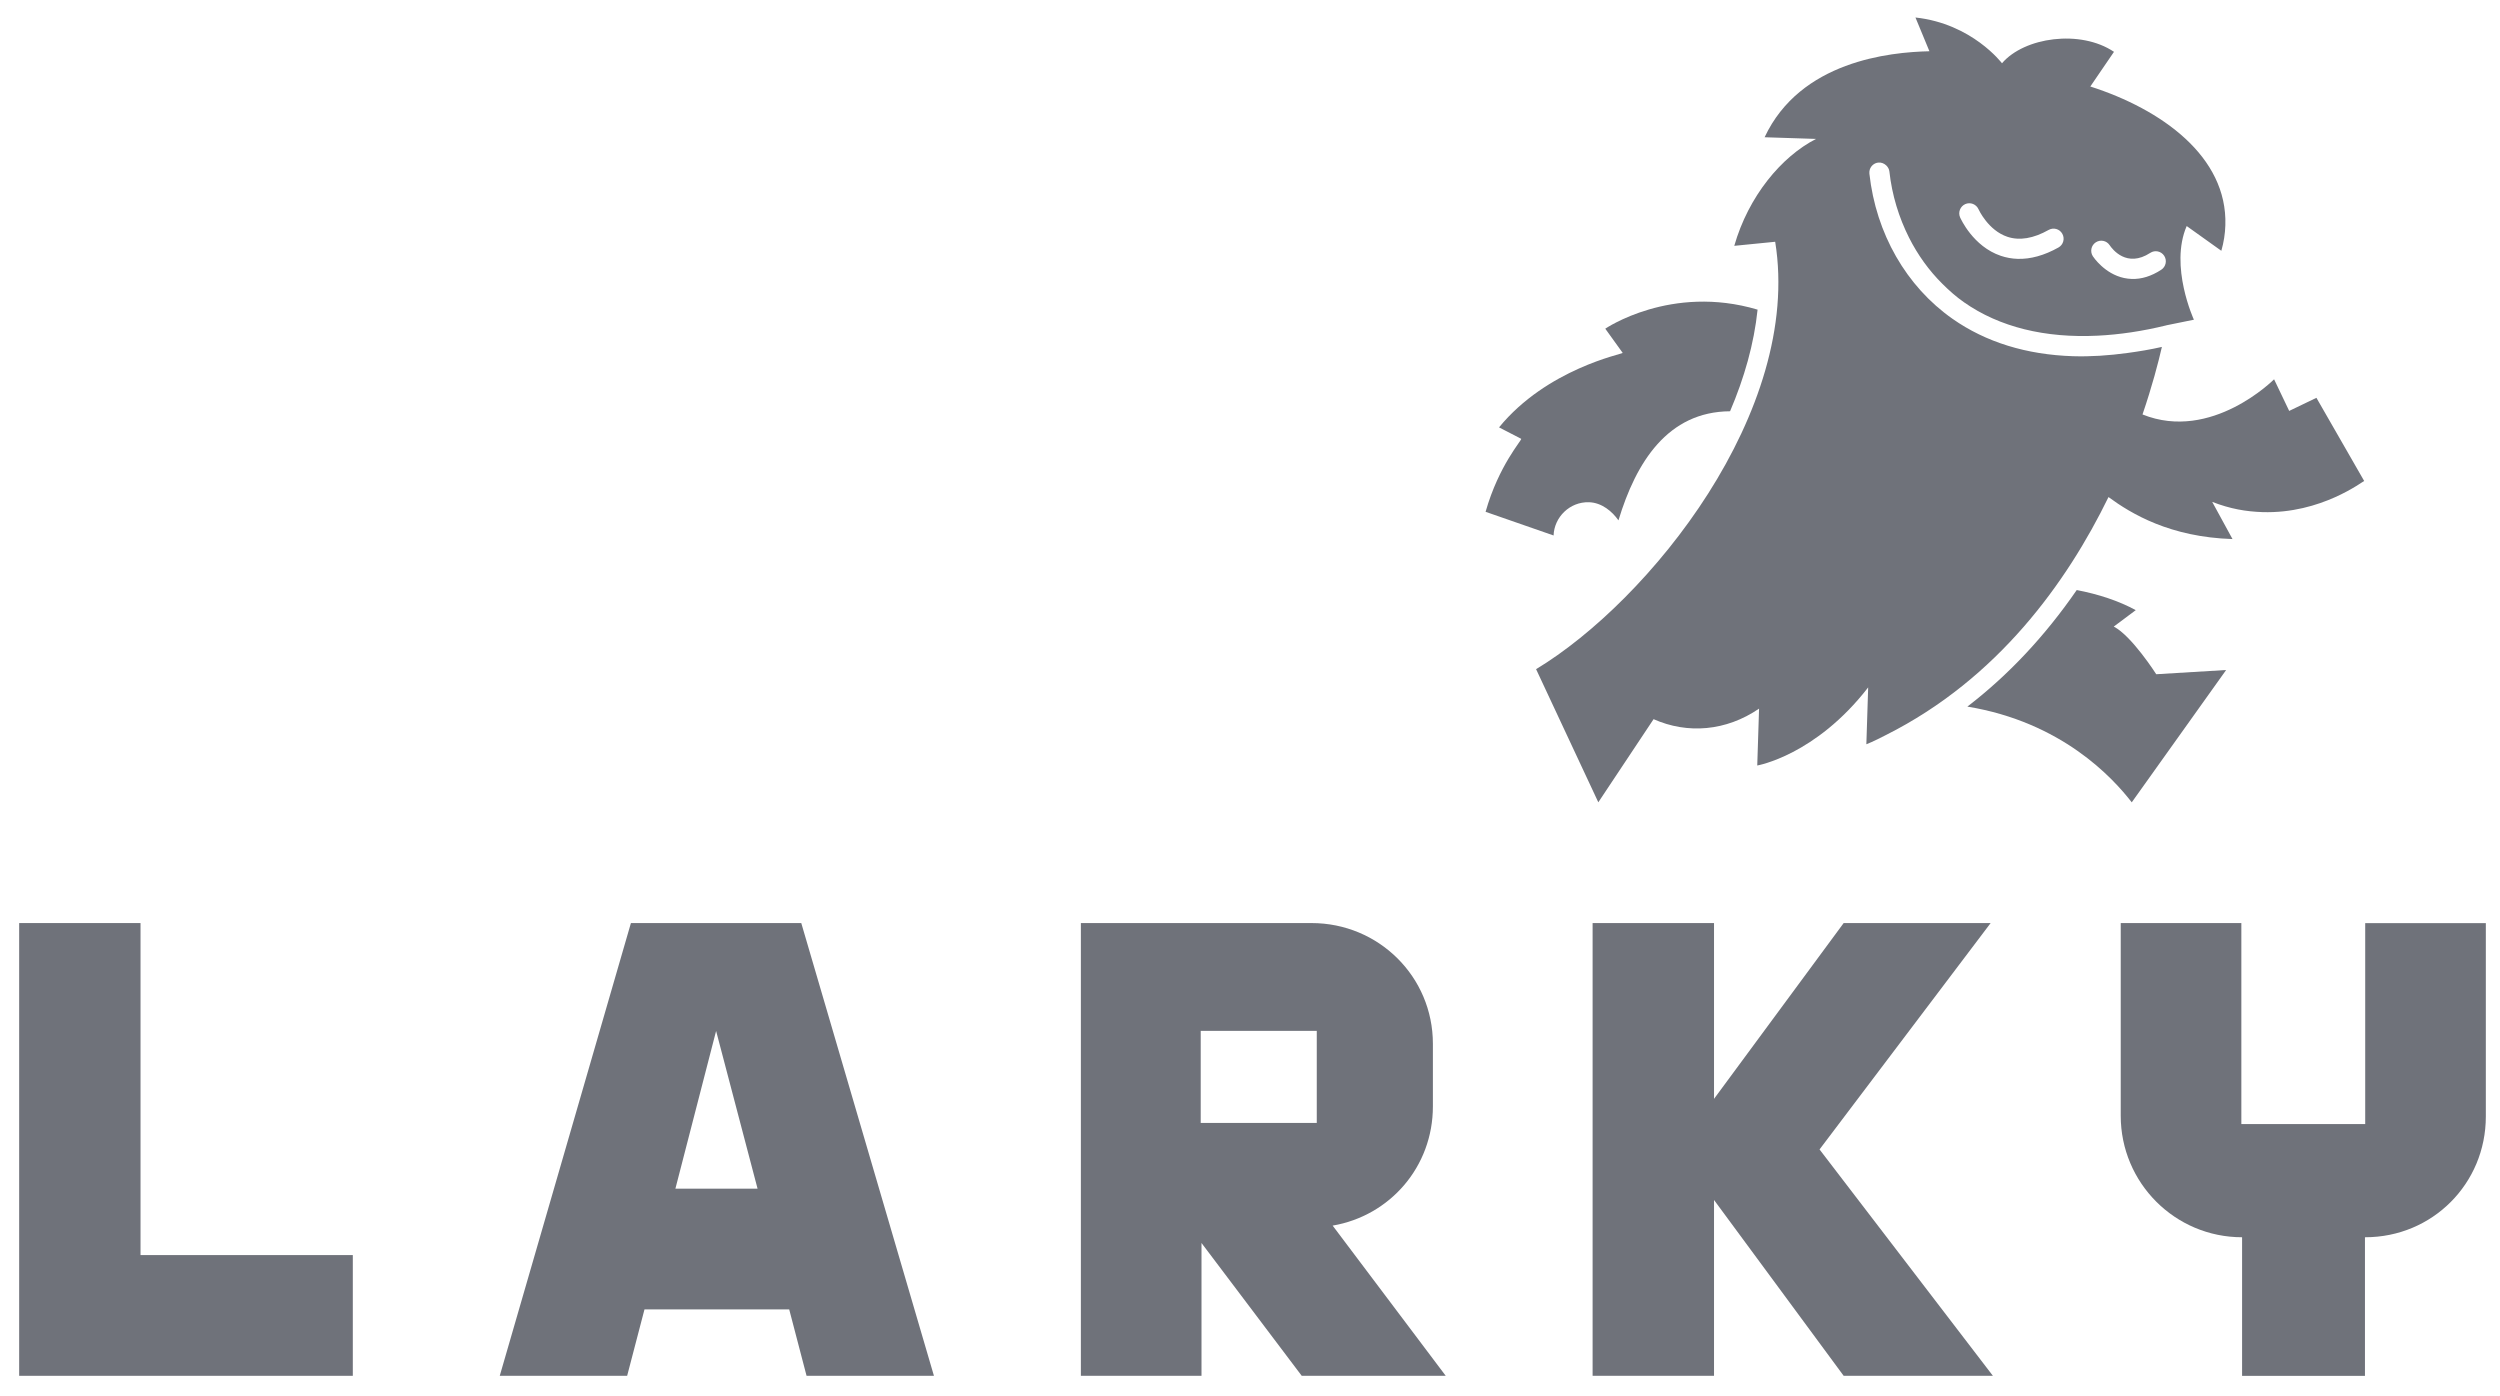
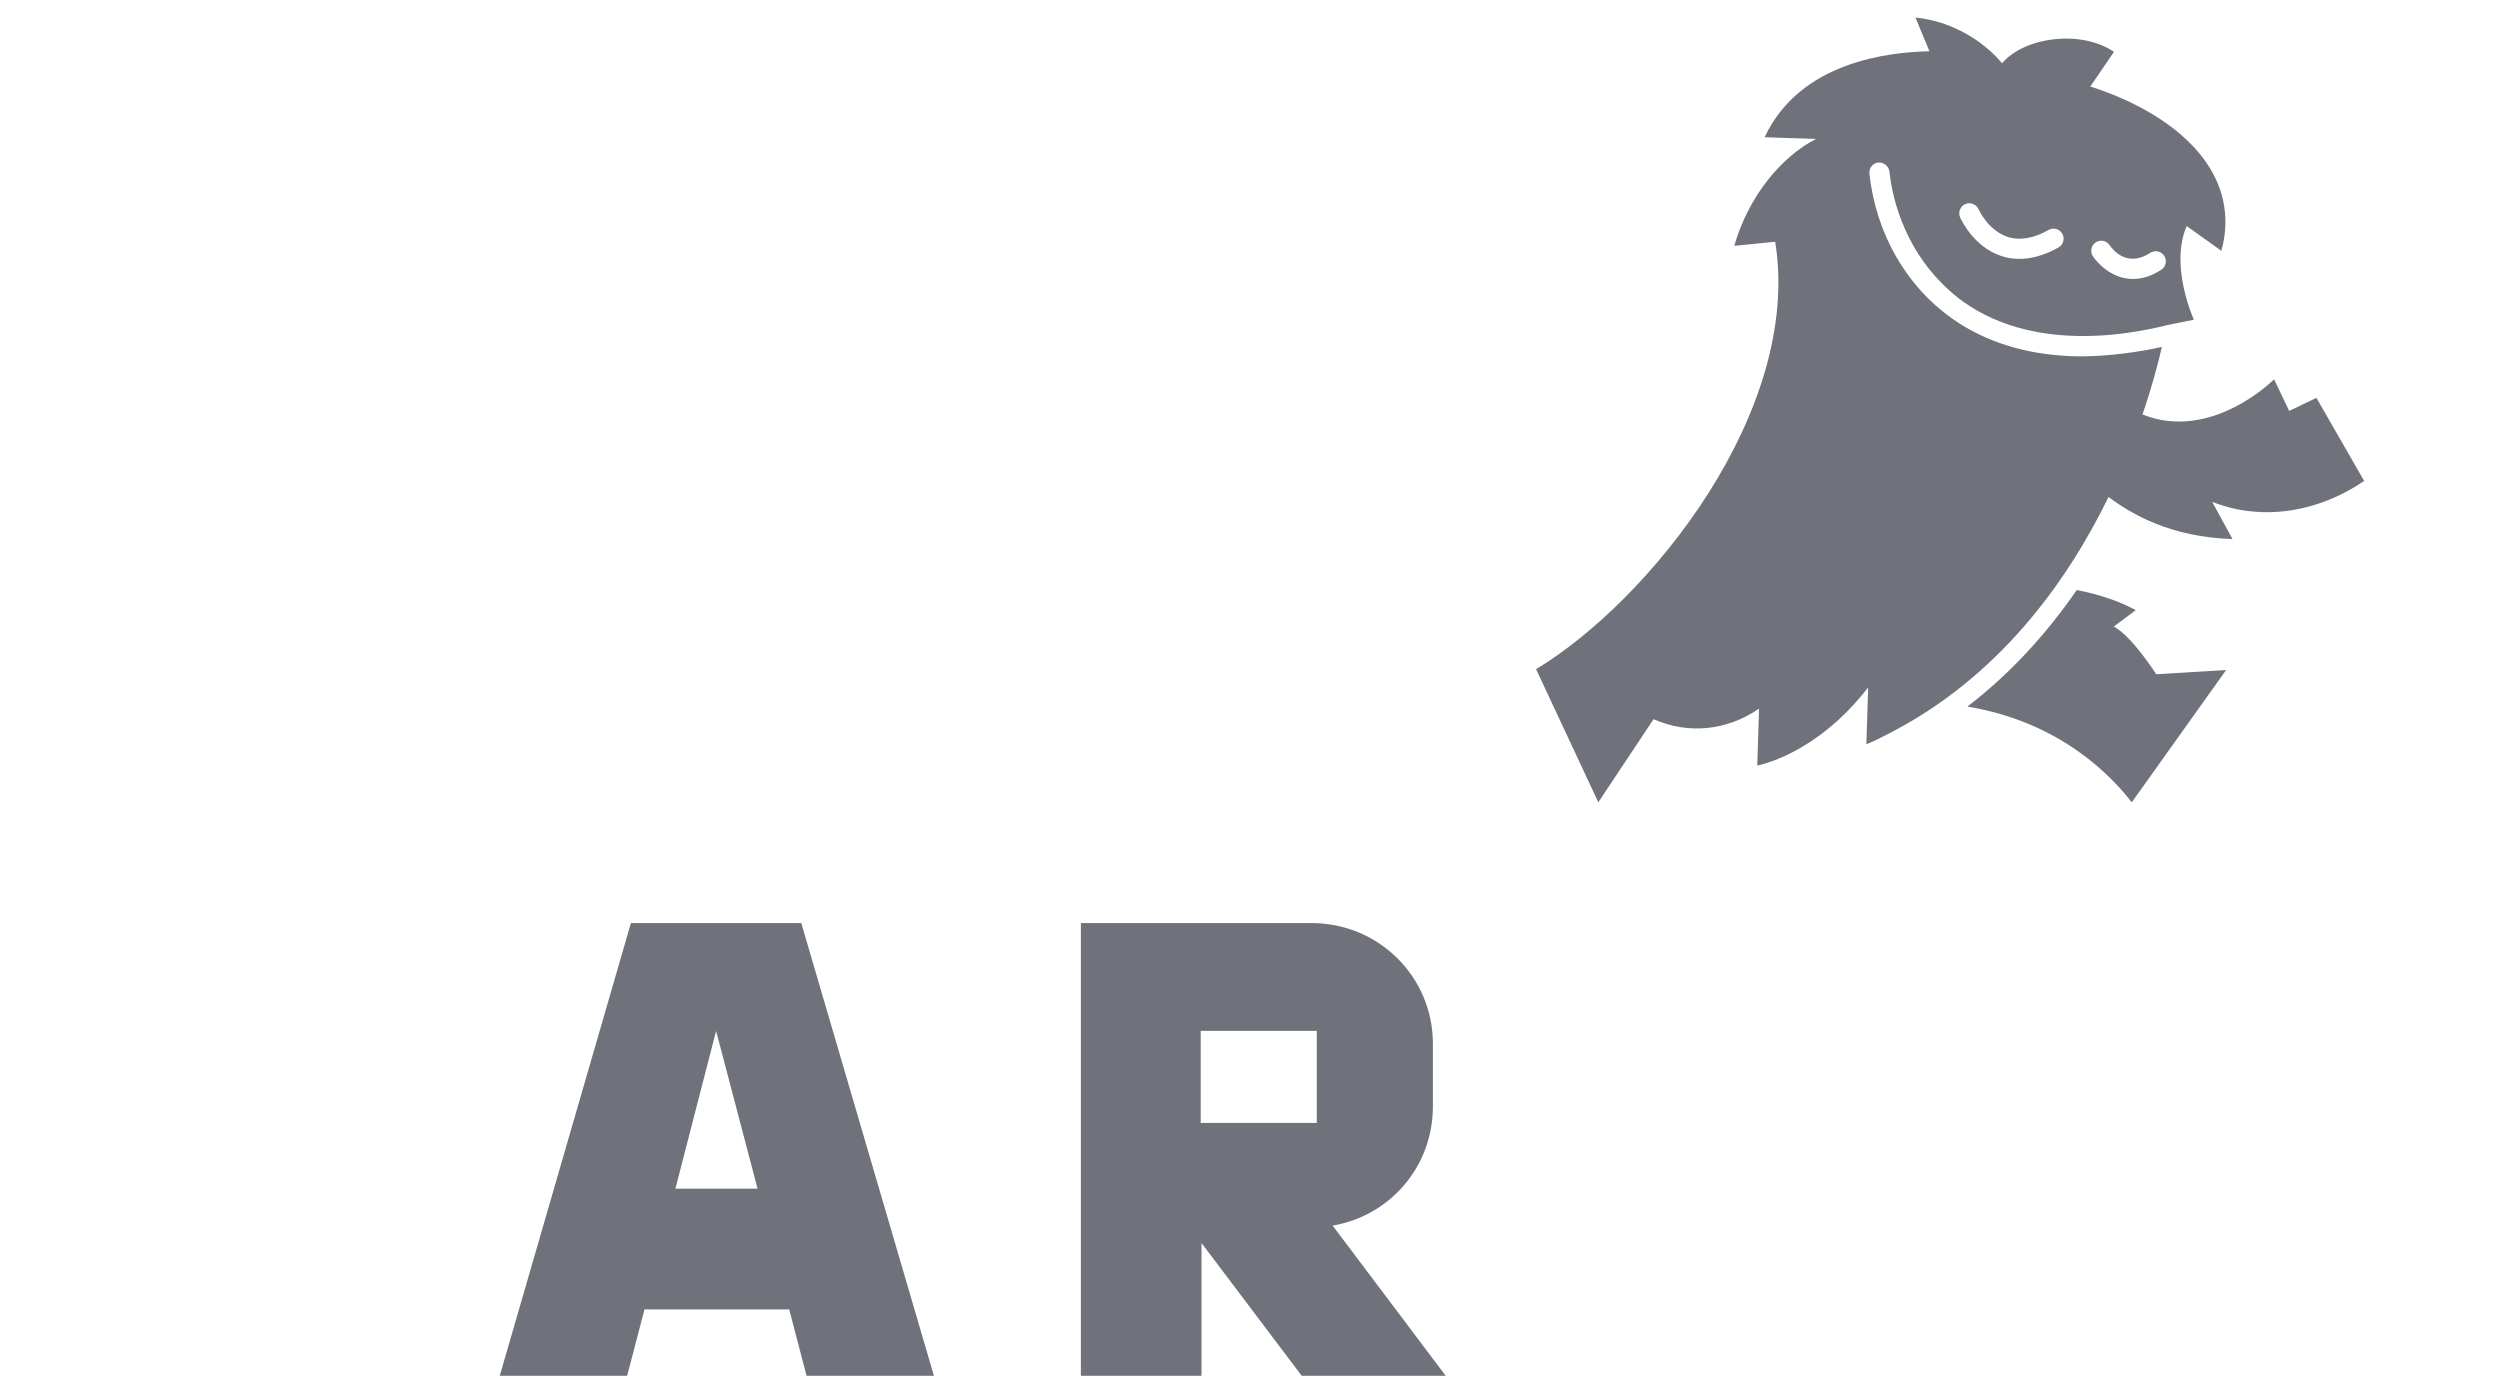
<svg xmlns="http://www.w3.org/2000/svg" width="120" height="67" viewBox="0 0 120 67" fill="none">
-   <path d="M6.745 44.307H0.92V66.039H16.935V60.244H6.745V44.307Z" fill="#6F727A" />
  <path d="M30.284 44.307L23.988 66.039H30.103L30.935 62.852H37.882L38.715 66.039H44.829L38.461 44.307H30.284ZM32.419 57.056L34.373 49.486L36.363 57.056H32.419Z" fill="#6F727A" />
  <path d="M68.779 53.108V50.102C68.779 46.879 66.173 44.307 62.954 44.307H51.882V66.039H57.672V59.664L62.483 66.039H69.395L63.967 58.829C66.716 58.36 68.779 56.005 68.779 53.108ZM63.205 53.902H57.634V49.482H63.205V53.902Z" fill="#6F727A" />
-   <path d="M95.551 44.307H88.496L82.273 52.745V44.307H76.445V66.039H82.273V57.599L88.496 66.039H95.659L87.338 55.173L95.551 44.307Z" fill="#6F727A" />
-   <path d="M113.53 44.307V53.954H107.585V44.307H101.795V53.556C101.795 56.778 104.401 59.388 107.62 59.388V66.041H113.518V59.388H113.53C116.75 59.388 119.32 56.816 119.32 53.593V44.309H113.53V44.307Z" fill="#6F727A" />
-   <path d="M74.572 25.703C74.6 24.828 75.346 24.079 76.272 24.107C76.891 24.126 77.391 24.555 77.686 24.977C78.53 22.185 80.051 19.759 83.043 19.741C83.725 18.145 84.195 16.497 84.364 14.863C80.207 13.623 77.053 15.777 77.053 15.777L77.89 16.94C77.888 16.992 74.259 17.699 71.954 20.514L73.017 21.063C73.067 21.117 71.947 22.317 71.308 24.567L74.572 25.703Z" fill="#6F727A" />
  <path d="M101.461 30.076L102.516 29.287C101.691 28.839 100.729 28.523 99.683 28.322C98.156 30.536 96.402 32.406 94.434 33.917C98.951 34.66 101.404 37.321 102.324 38.512L106.855 32.16L103.499 32.363C103.497 32.358 102.321 30.517 101.461 30.076Z" fill="#6F727A" />
  <path d="M113.481 23.088L111.188 19.095L109.881 19.724L109.156 18.206C109.156 18.206 106.156 21.231 102.84 19.894C103.303 18.541 103.597 17.411 103.771 16.652C103.211 16.78 102.666 16.869 102.127 16.942C101.219 17.067 100.34 17.124 99.503 17.098C97.278 17.027 95.321 16.426 93.722 15.304C91.502 13.748 90.046 11.209 89.731 8.337C89.724 8.271 89.731 8.205 89.748 8.146C89.802 7.965 89.959 7.825 90.157 7.804C90.305 7.788 90.441 7.847 90.543 7.943C90.62 8.019 90.677 8.115 90.691 8.231C90.815 9.367 91.147 10.438 91.634 11.407C92.052 12.236 92.591 12.986 93.238 13.627C93.56 13.948 93.901 14.25 94.275 14.511C95.977 15.704 98.169 16.237 100.693 16.112C101.737 16.061 102.837 15.898 103.985 15.617V15.615L105.307 15.346C105.307 15.346 104.126 12.781 104.961 10.85L106.624 12.038C106.741 11.631 106.805 11.22 106.817 10.808C106.922 7.512 103.75 5.244 100.335 4.152L101.471 2.488C99.858 1.403 97.167 1.783 96.095 3.037C96.095 3.037 94.663 1.135 91.942 0.84L92.612 2.46C90.705 2.502 86.415 2.931 84.701 6.588L87.17 6.668C85.51 7.517 83.927 9.417 83.245 11.8L85.209 11.605C86.521 19.743 79.146 28.855 73.732 32.12L76.719 38.51L79.372 34.52C80.997 35.244 82.857 35.096 84.435 34.014L84.348 36.744C84.348 36.744 87.144 36.265 89.672 32.995L89.585 35.725C89.595 35.725 89.952 35.581 90.538 35.275C95.9 32.578 99.213 27.948 101.208 23.859C102.306 24.666 104.166 25.781 107.16 25.875L106.186 24.09C107.052 24.428 107.818 24.555 108.592 24.581C111.421 24.673 113.43 23.086 113.481 23.088ZM100.599 11.631C100.822 11.487 101.118 11.548 101.264 11.77C101.393 11.963 102.085 12.873 103.214 12.137C103.437 11.991 103.736 12.055 103.882 12.279C104.027 12.503 103.964 12.802 103.74 12.948C103.268 13.257 102.79 13.406 102.32 13.389C102.2 13.385 102.078 13.37 101.958 13.345C101.015 13.144 100.479 12.333 100.457 12.3C100.312 12.076 100.375 11.777 100.599 11.631ZM94.334 9.796C94.578 9.69 94.86 9.801 94.969 10.044C94.978 10.063 95.432 11.06 96.358 11.367C96.937 11.56 97.602 11.449 98.336 11.036C98.569 10.904 98.863 10.989 98.992 11.223C99.122 11.456 99.039 11.751 98.806 11.88C98.124 12.262 97.466 12.444 96.845 12.425C96.57 12.416 96.304 12.368 96.043 12.281C94.705 11.831 94.11 10.489 94.084 10.433C93.978 10.188 94.091 9.905 94.334 9.796Z" fill="#6F727A" />
</svg>